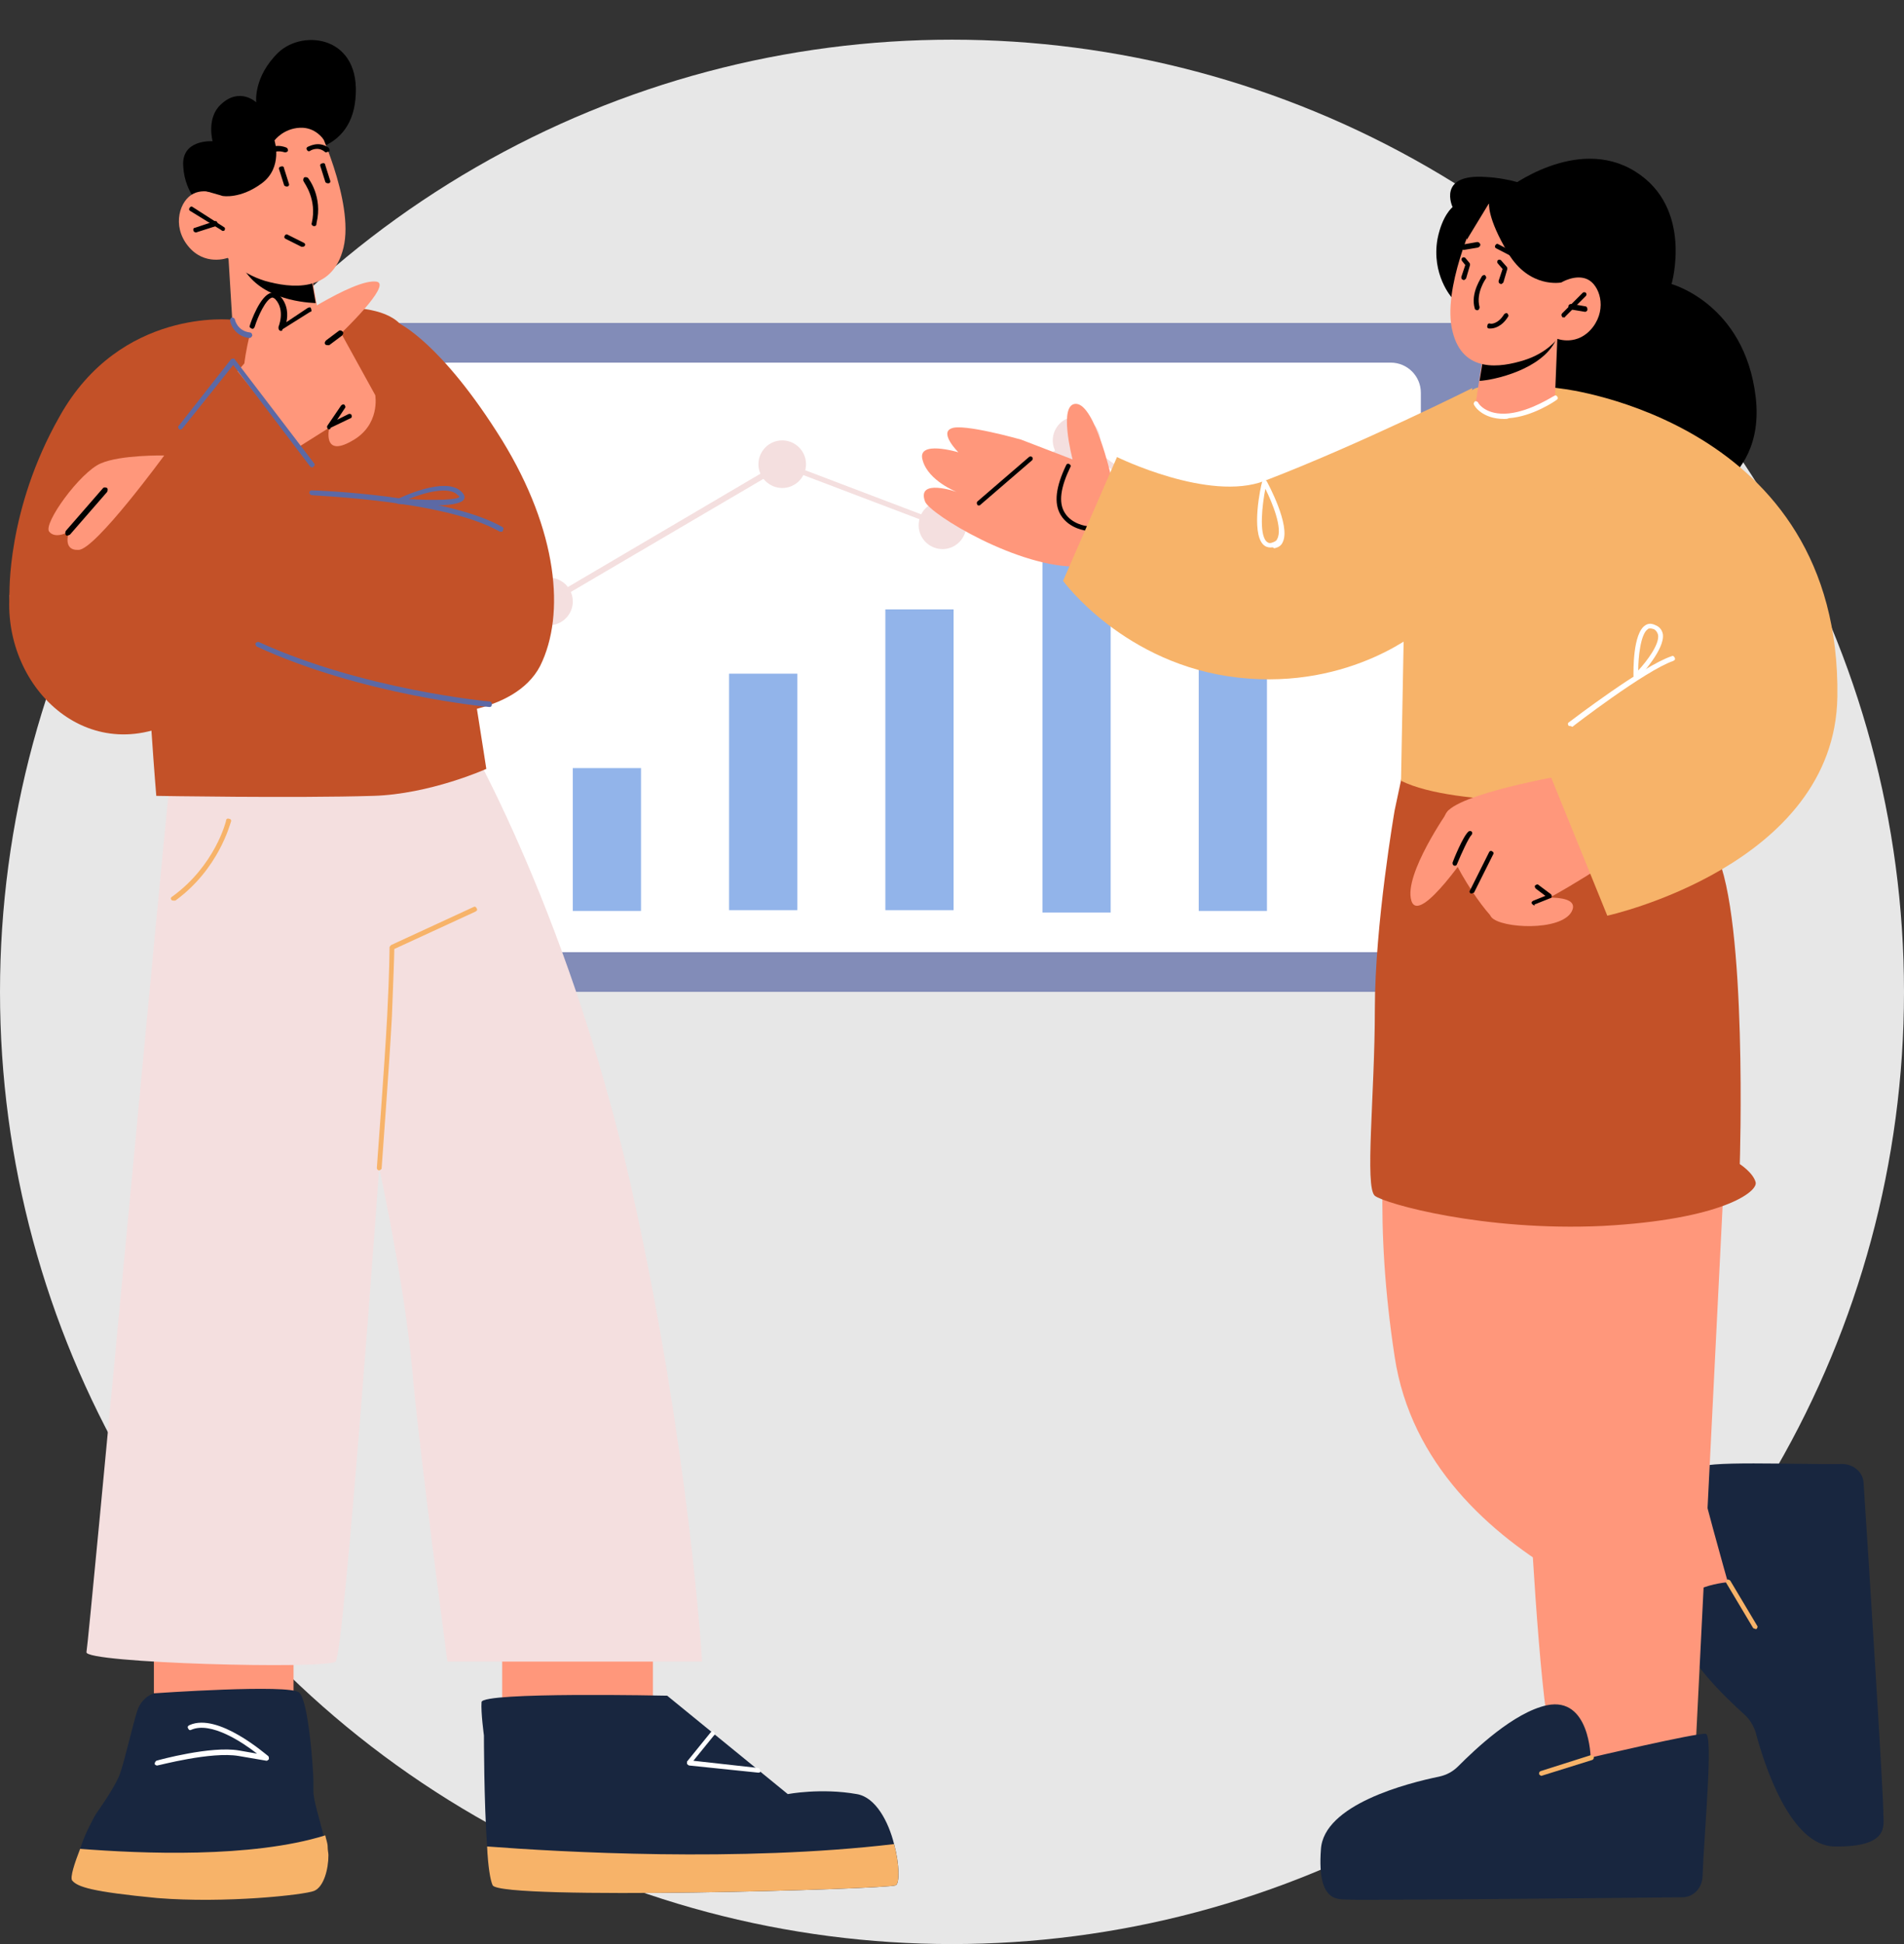
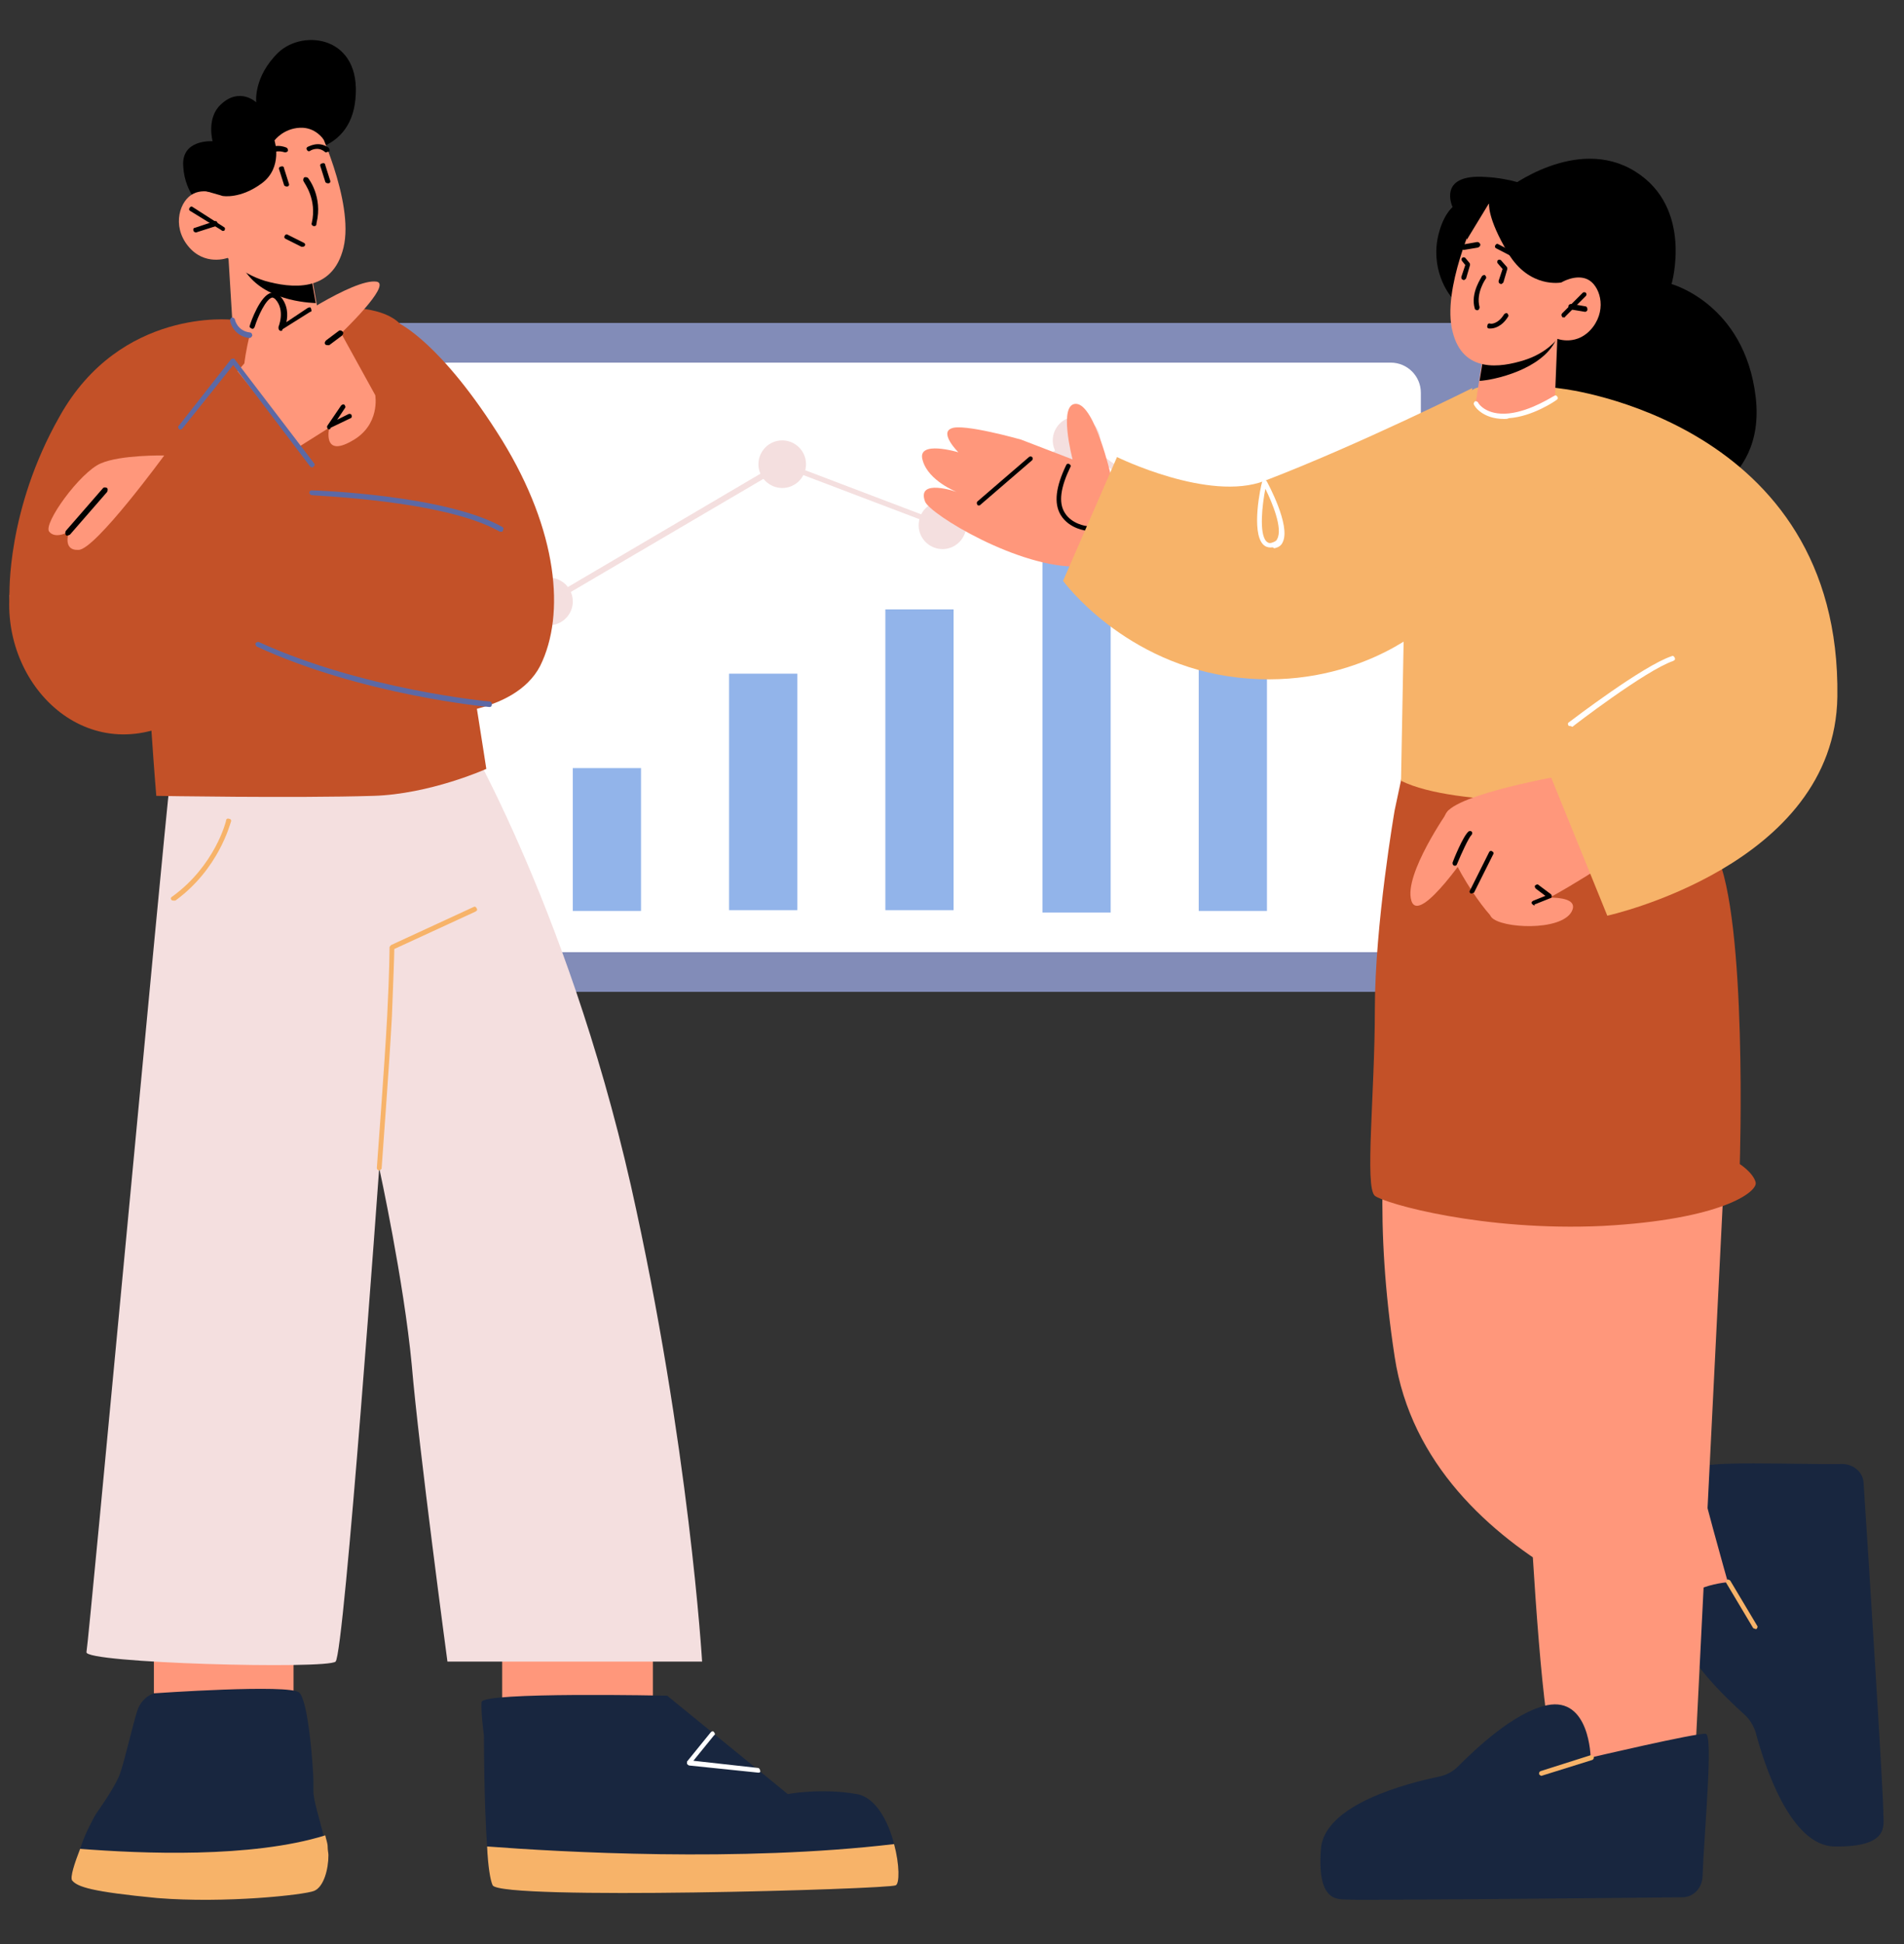
<svg xmlns="http://www.w3.org/2000/svg" version="1.1" id="圖層_1" x="0px" y="0px" viewBox="0 0 240 245" style="enable-background:new 0 0 240 245;" xml:space="preserve">
  <rect x="0" y="0" width="240" height="245" fill="#333333" stroke="none" />
  <style type="text/css">
	.st0{fill:#E7E7E7;}
	.st1{fill:#18263F;}
	.st2{fill:#C35128;}
	.st3{fill:#FDA033;}
	.st4{fill:#FF977B;}
	.st5{fill:#C46F6A;}
	.st6{fill:#FCBB19;}
	.st7{fill:#F4DFDF;}
	.st8{fill:#060C16;}
	.st9{fill:#828CB8;}
	.st10{fill:#BEC9FD;}
	.st11{fill:#FFFFFF;}
	.st12{fill:#92B4EA;}
	.st13{fill:#5C69A5;}
	.st14{fill:#D2F2FA;}
	.st15{fill:#445584;}
	.st16{fill:#FFB655;}
	.st17{fill:#F7B369;}
</style>
-   <circle class="st0" cx="120" cy="125" r="120" />
  <g>
    <g>
      <path class="st9" d="M183.4,125H48.6c-2.4,0-4.3-1.9-4.3-4.3V45c0-2.4,1.9-4.3,4.3-4.3h134.8c2.4,0,4.3,1.9,4.3,4.3v75.7    C187.7,123.1,185.7,125,183.4,125z" />
    </g>
    <g>
      <path class="st11" d="M175.4,120H56.5c-2.1,0-3.8-1.7-3.8-3.8V49.5c0-2.1,1.7-3.8,3.8-3.8h118.8c2.1,0,3.8,1.7,3.8,3.8v66.7    C179.2,118.3,177.5,120,175.4,120z" />
    </g>
    <g>
      <rect x="72.2" y="96.8" class="st12" width="8.6" height="18" />
    </g>
    <g>
      <rect x="151.1" y="83.7" class="st12" width="8.6" height="31.1" />
    </g>
    <g>
      <rect x="91.9" y="84.9" class="st12" width="8.6" height="29.8" />
    </g>
    <g>
      <rect x="111.6" y="76.8" class="st12" width="8.6" height="37.9" />
    </g>
    <g>
      <rect x="131.4" y="64.8" class="st12" width="8.6" height="50.2" />
    </g>
    <g>
      <circle class="st7" cx="69.2" cy="75.8" r="3" />
    </g>
    <g>
      <path class="st7" d="M162.7,72.8c0,1.6-1.3,3-3,3c-1.6,0-3-1.3-3-3c0-1.6,1.3-3,3-3C161.4,69.9,162.7,71.2,162.7,72.8z" />
    </g>
    <g>
      <path class="st7" d="M101.6,58.5c0,1.6-1.3,3-3,3c-1.6,0-3-1.3-3-3c0-1.6,1.3-3,3-3C100.2,55.5,101.6,56.8,101.6,58.5z" />
    </g>
    <g>
      <path class="st7" d="M138.7,55.5c0,1.6-1.3,3-3,3c-1.6,0-3-1.3-3-3c0-1.6,1.3-3,3-3C137.3,52.5,138.7,53.9,138.7,55.5z" />
    </g>
    <g>
      <path class="st7" d="M121.8,66.2c0,1.6-1.3,3-3,3c-1.6,0-3-1.3-3-3s1.3-3,3-3C120.4,63.2,121.8,64.5,121.8,66.2z" />
    </g>
    <g>
      <path class="st7" d="M69.2,76.2c-0.1,0-0.2-0.1-0.3-0.2c-0.1-0.2,0-0.4,0.1-0.5l29.4-17.3c0.1-0.1,0.2-0.1,0.3,0l20,7.6l16.8-10.6    c0.1-0.1,0.3-0.1,0.4,0l24,17.3c0.2,0.1,0.2,0.3,0.1,0.5c-0.1,0.2-0.3,0.2-0.5,0.1l-23.9-17.2L119,66.5c-0.1,0.1-0.2,0.1-0.3,0    l-20-7.6L69.4,76.1C69.3,76.1,69.3,76.2,69.2,76.2z" />
    </g>
  </g>
  <g>
    <g>
      <polygon class="st4" points="63.3,207.3 63.3,217.7 82.3,217 82.3,207.3   " />
    </g>
    <g>
      <polygon class="st4" points="19.4,206.1 19.4,216.5 37,215.8 37,206.1   " />
    </g>
    <g>
      <path class="st7" d="M57.6,90.8c0,0,13.7,22.5,21.9,58.5c7.4,32.9,9,60.1,9,60.1H56.4c0,0-3.6-26.8-4.5-37.4    c-1-10.6-4.1-24.8-4.1-24.8s-4.4,61.2-5.5,62.2c-1,1-31.8,0.2-31.4-1.2c0.3-1.4,9.7-102.8,10.5-109.5C24,78.1,57.6,90.8,57.6,90.8    z" />
    </g>
    <g>
      <g>
        <g>
          <g>
            <path class="st1" d="M41.4,233.8c0,1.8-0.6,4-1.8,4.5c-1.2,0.5-11.2,1.6-19.8,0.9c-8.3-0.8-10-1.4-10.7-2.2       c-0.3-0.4,0.3-2.2,1-4c0-0.1,0.1-0.2,0.1-0.3c0.3-0.9,0.7-1.8,1-2.4c0.3-0.6,0.6-1.2,0.9-1.7c0.9-1.3,2.7-3.9,3.1-5.3       c0.6-1.8,1.5-5.8,2.1-7.7c0.6-1.8,2.1-2.2,2.1-2.2s17.1-1.2,18.3-0.1c1.2,1,1.8,9.8,1.8,11.1v1.3c0,1.2,0.8,3.6,1.3,5.7       c0.1,0.5,0.3,1,0.3,1.4C41.3,233.2,41.4,233.5,41.4,233.8z" />
          </g>
        </g>
      </g>
    </g>
    <g>
      <path class="st1" d="M112.9,237.6c-1.1,0.5-49.7,1.9-50.8,0c-0.3-0.6-0.6-2.5-0.7-4.9c-0.4-5.6-0.4-14-0.4-14s-0.4-2.9-0.3-4.2    c0.1-1.3,23.4-0.8,23.4-0.8l15.2,12.4c0,0,4.2-0.8,8.7,0c2.4,0.4,4,3.5,4.7,6.3C113.4,235,113.4,237.4,112.9,237.6z" />
    </g>
    <g>
      <path class="st17" d="M112.9,237.6c-1.1,0.5-49.7,1.9-50.8,0c-0.3-0.6-0.6-2.5-0.7-4.9c9.2,0.7,31.9,2,51.3-0.3    C113.4,235,113.4,237.4,112.9,237.6z" />
    </g>
    <g>
      <path class="st17" d="M41.4,233.8c0,1.8-0.6,4-1.8,4.5c-1.2,0.5-11.2,1.6-19.8,0.9c-8.3-0.8-10-1.4-10.7-2.2c-0.3-0.4,0.3-2.2,1-4    c7.7,0.6,21.6,1.2,30.9-1.7c0.1,0.5,0.3,1,0.3,1.4C41.3,233.2,41.4,233.5,41.4,233.8z" />
    </g>
    <g>
      <path class="st17" d="M47.8,147.5c-0.2,0-0.3-0.2-0.3-0.3c0-0.1,1-13.3,1.3-19.1c0.3-5.8,0.3-8.6,0.3-8.7c0-0.1,0.1-0.2,0.2-0.3    l10.4-4.8c0.2-0.1,0.3,0,0.4,0.2c0.1,0.2,0,0.3-0.2,0.4l-10.2,4.7c0,0.7-0.1,3.5-0.3,8.5c-0.3,5.8-1.3,19-1.3,19.2    C48.1,147.3,47.9,147.5,47.8,147.5z" />
    </g>
    <g>
-       <path class="st11" d="M19.8,222.5c-0.1,0-0.3-0.1-0.3-0.2c0-0.2,0.1-0.3,0.2-0.4c0.3-0.1,6.9-1.9,10.4-1.3l2.3,0.4    c-1.8-1.4-5.8-4.1-8.3-3c-0.2,0.1-0.3,0-0.4-0.2c-0.1-0.2,0-0.3,0.2-0.4c3.6-1.6,9.6,3.7,9.9,3.9c0.1,0.1,0.1,0.2,0.1,0.4    c-0.1,0.1-0.2,0.2-0.3,0.2l-3.5-0.6C26.6,220.7,20,222.5,19.8,222.5C19.9,222.5,19.8,222.5,19.8,222.5z" />
-     </g>
+       </g>
    <g>
      <path class="st11" d="M95.6,223.4c0,0-8.7-0.9-8.7-0.9c-0.1,0-0.2-0.1-0.3-0.2c0-0.1,0-0.2,0-0.3l3-3.7c0.1-0.1,0.3-0.2,0.4,0    c0.1,0.1,0.2,0.3,0,0.4l-2.6,3.2l8.1,0.9c0.2,0,0.3,0.2,0.3,0.3C95.9,223.3,95.8,223.4,95.6,223.4z" />
    </g>
    <g>
      <path class="st17" d="M21.9,113.5c-0.1,0-0.2,0-0.3-0.1c-0.1-0.1-0.1-0.3,0.1-0.4c5.4-3.9,6.8-9.5,6.8-9.6c0-0.2,0.2-0.3,0.4-0.2    c0.2,0,0.3,0.2,0.2,0.4c-0.1,0.2-1.5,5.9-7,9.9C22,113.5,21.9,113.5,21.9,113.5z" />
    </g>
    <g>
      <path class="st2" d="M35.1,39.6c0,0-9.5,0-14.6,5.1c-5.1,5.2-0.8,55.6-0.8,55.6s17.4,0.3,27.3,0c7.2-0.2,14.3-3.4,14.3-3.4    S53.6,46.6,51,41.6C48.3,36.7,35.1,39.6,35.1,39.6z" />
    </g>
    <g>
      <path class="st2" d="M50.2,40.7c0,0,5.4,2.4,13.1,14.8c7,11.4,8,21.9,4.8,28.4C64.8,90.3,54,90.1,54,90.1L50.2,40.7z" />
    </g>
    <g>
      <path d="M36.4,19.2c0,0,7.7,0.7,8.4-6.7c0.8-7.9-6.5-8.9-9.7-5.9c-3.2,3.1-2.8,6.3-2.8,6.3s-2.1-2-4.5,0.3c-1.8,1.7-1,4.6-1,4.6    s-4-0.3-3.7,3.2c0.2,3.5,2.6,5.4,2.6,5.4L36.4,19.2z" />
    </g>
    <g>
      <g>
        <path class="st4" d="M28.8,32.5l0.5,8.2c0,0,1.6,2.3,6.5,2.4c3.6,0.1,4.8-0.8,4.8-0.8l-0.7-4.1l-0.7-4l-8.8-1.4L28.8,32.5z" />
      </g>
    </g>
    <g>
      <g>
        <path d="M30.2,32.7c0,0.2,0.1,0.5,0.3,0.8c2.1,4,7.2,4.6,9.3,4.7l-0.7-4L30.2,32.7z" />
      </g>
    </g>
    <g>
      <g>
        <path class="st4" d="M39.8,15.3c0,0,4.9,10.1,3.5,15.9c-1.4,5.8-6.7,5.1-9.9,4.2c-3.2-1-4.7-2.9-4.7-2.9s-2.9,1.1-5-1.5     s-1-5.8,0.7-6.6c1.6-0.8,3.7,0.3,3.7,0.3l-1.7-2.9C26.4,21.8,32.4,6.3,39.8,15.3z" />
      </g>
    </g>
    <g>
      <path d="M28.1,29.1c-0.1,0-0.1,0-0.2-0.1L24,26.6c-0.2-0.1-0.2-0.3-0.1-0.4c0.1-0.2,0.3-0.2,0.4-0.1l3.9,2.5    c0.2,0.1,0.2,0.3,0.1,0.4C28.3,29.1,28.2,29.1,28.1,29.1z" />
    </g>
    <g>
      <path d="M24.7,29.3c-0.1,0-0.3-0.1-0.3-0.2c-0.1-0.2,0-0.4,0.2-0.4l2.4-0.8c0.2-0.1,0.4,0,0.4,0.2c0.1,0.2,0,0.4-0.2,0.4    L24.7,29.3C24.7,29.3,24.7,29.3,24.7,29.3z" />
    </g>
    <g>
      <path d="M33.1,20C33.1,20,33,20,33,20c-0.1-0.1-0.2-0.3-0.1-0.4c1-1.5,2.5-1.3,3.2-1c0.2,0.1,0.2,0.3,0.2,0.4    c-0.1,0.2-0.3,0.2-0.4,0.2c-0.1,0-1.4-0.6-2.4,0.8C33.4,20,33.3,20,33.1,20z" />
    </g>
    <g>
      <path d="M41.1,19.2c-0.1,0-0.1,0-0.2-0.1C40,18.4,39.1,19,39.1,19c-0.1,0.1-0.3,0.1-0.4-0.1c-0.1-0.1-0.1-0.3,0.1-0.4    c0.1,0,1.3-0.8,2.6,0.1c0.1,0.1,0.2,0.3,0.1,0.5C41.3,19.1,41.2,19.2,41.1,19.2z" />
    </g>
    <g>
      <path d="M39.6,28.5C39.6,28.5,39.6,28.5,39.6,28.5c-0.2,0-0.4-0.2-0.3-0.4c0.7-3-1-5.1-1-5.2c-0.1-0.1-0.1-0.3,0-0.5    c0.1-0.1,0.3-0.1,0.5,0c0.1,0.1,1.9,2.4,1.1,5.7C39.9,28.4,39.8,28.5,39.6,28.5z" />
    </g>
    <g>
      <path d="M41.3,23.1c-0.1,0-0.3-0.1-0.3-0.2L40.4,21c-0.1-0.2,0-0.4,0.2-0.4c0.2-0.1,0.4,0,0.4,0.2l0.6,1.9c0.1,0.2,0,0.4-0.2,0.4    C41.4,23.1,41.3,23.1,41.3,23.1z" />
    </g>
    <g>
      <path d="M36.1,23.5c-0.1,0-0.3-0.1-0.3-0.2l-0.6-1.9c-0.1-0.2,0-0.4,0.2-0.4c0.2-0.1,0.4,0,0.4,0.2l0.6,1.9c0.1,0.2,0,0.4-0.2,0.4    C36.2,23.5,36.1,23.5,36.1,23.5z" />
    </g>
    <g>
      <path d="M40.8,17.6c0,0-1-1.6-3-1.5c-2.1,0.1-3.2,1.6-3.2,1.6s1.1,3.4-1.6,5.4c-2.7,2-4.9,1.6-4.9,1.6l-2.1-0.6l-1.7-2.9l5.5-6.7    l7.4-4.4l4.1,3.3L40.8,17.6z" />
    </g>
    <g>
      <path class="st2" d="M29.3,40.3c0,0-14.1-1.6-21.8,12.2C0.8,64.3,1.2,75,1.2,75l21.9-3.2L29.3,40.3z" />
    </g>
    <g>
      <path class="st4" d="M1.2,75c0,0,0.4,16.9,14.1,15c15.5-2.3,21.6-33.2,21.6-33.2l4.6-2.9c0,0-0.9,3.8,2.8,1.7c3.7-2,3-5.8,3-5.8    L43,42c0,0,6.4-6.1,4.5-6.5c-2.9-0.5-12,5.8-12,5.8s0.5-3.8-1.6-3.2c-2.3,0.7-3.1,7.7-3.1,7.7L6.5,73.7L1.2,75z" />
    </g>
    <g>
      <path d="M41.5,54.1c-0.1,0-0.2,0-0.2-0.1c-0.1-0.1-0.1-0.3,0-0.4l1.7-2.5c0.1-0.1,0.3-0.2,0.4-0.1c0.1,0.1,0.2,0.3,0.1,0.4l-1,1.5    l1.4-0.7c0.2-0.1,0.4,0,0.4,0.1c0.1,0.2,0,0.4-0.1,0.4l-2.5,1.2C41.6,54.1,41.6,54.1,41.5,54.1z" />
    </g>
    <g>
      <path d="M41.3,43.5c-0.1,0-0.2,0-0.3-0.1c-0.1-0.1-0.1-0.3,0.1-0.5l1.6-1.2c0.1-0.1,0.3-0.1,0.5,0.1c0.1,0.1,0.1,0.3-0.1,0.5    l-1.6,1.2C41.4,43.5,41.4,43.5,41.3,43.5z" />
    </g>
    <g>
      <path class="st2" d="M29.4,46.1l10,12.5c0,0-3.8,24.1-15.8,31.5S0.4,86.9,1.2,75S29.4,46.1,29.4,46.1z" />
    </g>
    <g>
      <path d="M38.1,31.1c-0.1,0-0.1,0-0.1,0l-2-1c-0.2-0.1-0.2-0.3-0.1-0.4c0.1-0.2,0.3-0.2,0.4-0.1l2,1c0.2,0.1,0.2,0.3,0.1,0.4    C38.3,31.1,38.2,31.1,38.1,31.1z" />
    </g>
    <g>
      <path d="M35.4,41.7c-0.1,0-0.1,0-0.2-0.1c-0.1-0.1-0.1-0.2-0.1-0.4c0,0,0.9-2.1-0.4-3.5c-0.2-0.2-0.4-0.2-0.4-0.2    c-0.8,0.2-1.8,2.4-2.2,3.7c-0.1,0.2-0.2,0.3-0.4,0.2c-0.2-0.1-0.3-0.2-0.2-0.4c0.1-0.4,1.3-3.8,2.7-4.1c0.3-0.1,0.7,0,1.1,0.4    c1,1.1,1,2.4,0.8,3.3l2.7-1.8c0.2-0.1,0.4-0.1,0.4,0.1c0.1,0.2,0.1,0.4-0.1,0.4l-3.5,2.2C35.6,41.7,35.5,41.7,35.4,41.7z" />
    </g>
    <g>
      <path class="st4" d="M20.7,57.4c0,0-5.5-0.1-8,1C10.1,59.5,5.4,66,6.2,67c0.8,1,2.5,0,2.5,0s-0.9,2.4,1.2,2.3    C12,69.3,20.7,57.4,20.7,57.4z" />
    </g>
    <g>
      <path class="st13" d="M63.2,67c-0.1,0-0.1,0-0.2,0c-7-4-23.5-4.5-23.7-4.6c-0.2,0-0.3-0.2-0.3-0.3c0-0.2,0.1-0.3,0.3-0.3    c0.7,0,16.9,0.6,24,4.6c0.2,0.1,0.2,0.3,0.1,0.4C63.4,67,63.3,67,63.2,67z" />
    </g>
    <g>
      <path class="st13" d="M61.7,89.1c-0.2,0-16.1-1.5-29.3-7.6c-0.2-0.1-0.2-0.3-0.2-0.4c0.1-0.2,0.3-0.2,0.4-0.2    c13.1,6,28.9,7.5,29.1,7.5c0.2,0,0.3,0.2,0.3,0.3C62,89,61.9,89.1,61.7,89.1z" />
    </g>
    <g>
      <path class="st13" d="M39.4,58.9c-0.1,0-0.2,0-0.3-0.1L29.4,46L23,54c-0.1,0.1-0.3,0.2-0.4,0.1c-0.1-0.1-0.2-0.3-0.1-0.4l6.6-8.4    c0.1-0.1,0.2-0.1,0.3-0.1c0.1,0,0.2,0,0.2,0.1l10,13.1c0.1,0.1,0.1,0.3-0.1,0.4C39.5,58.9,39.4,58.9,39.4,58.9z" />
    </g>
    <g>
-       <path class="st13" d="M54.6,63.7c-1.6,0-3.4-0.1-4.4-0.2c-0.1,0-0.3-0.1-0.3-0.3c0-0.1,0-0.3,0.2-0.3c0.2-0.1,6.1-3,8.1-0.9    c0.4,0.4,0.4,0.7,0.3,0.9C58.2,63.5,56.5,63.7,54.6,63.7z M51.5,62.9c3.4,0.2,6.3,0.1,6.4-0.3c0,0,0-0.1-0.2-0.2    C56.6,61.2,53.4,62.1,51.5,62.9z" />
-     </g>
+       </g>
    <g>
      <path class="st13" d="M31.4,42.6c-1.6-0.2-2.3-1.5-2.4-2.2c0-0.2,0.1-0.3,0.2-0.4c0.2,0,0.3,0.1,0.4,0.2c0,0.1,0.3,1.5,1.9,1.7    c0.2,0,0.3,0.2,0.3,0.4C31.7,42.5,31.6,42.6,31.4,42.6z" />
    </g>
    <g>
      <path d="M8.5,67.5c-0.1,0-0.2,0-0.2-0.1c-0.1-0.1-0.1-0.3,0-0.5l4.7-5.4c0.1-0.1,0.3-0.1,0.5,0c0.1,0.1,0.1,0.3,0,0.5l-4.7,5.4    C8.7,67.4,8.6,67.5,8.5,67.5z" />
    </g>
  </g>
  <g>
    <g>
      <path class="st4" d="M140,59.8c0,0-2-8.7-4.3-8.9c-2.4-0.2-0.5,7-0.5,7l-6.5-2.5c0,0-7.4-2.1-8.8-1.4c-1.5,0.6,0.9,3,0.9,3    s-5.3-1.6-4.5,1c0.7,2.6,4.3,4,4.3,4s-5.1-1.8-4,1.2c0.6,1.6,11.9,8.5,19.5,8.2c7.6-0.2,4.6-6.1,4.6-6.1L140,59.8z" />
    </g>
    <g>
      <path d="M123.4,63.7c-0.1,0-0.2,0-0.2-0.1c-0.1-0.1-0.1-0.3,0-0.4l6.5-5.6c0.1-0.1,0.3-0.1,0.4,0c0.1,0.1,0.1,0.3,0,0.4l-6.5,5.6    C123.5,63.7,123.5,63.7,123.4,63.7z" />
    </g>
    <g>
      <path d="M137.1,66.9c-0.1,0-2.3-0.2-3.4-2c-0.9-1.5-0.6-3.6,0.7-6.3c0.1-0.2,0.3-0.2,0.4-0.1c0.2,0.1,0.2,0.3,0.1,0.4    c-1.2,2.5-1.5,4.4-0.7,5.7c0.9,1.5,2.8,1.7,2.8,1.7c0.2,0,0.3,0.2,0.3,0.3C137.4,66.7,137.3,66.9,137.1,66.9z" />
    </g>
    <g>
      <path d="M190,23.8c0,0,8.7-6.8,16.1-2.2c7.4,4.6,4.6,14.2,4.6,14.2s9.2,2.5,10.6,14.2s-9.8,13.9-9.8,13.9l-16-9.5L190,23.8z" />
    </g>
    <g>
      <path class="st4" d="M215.7,206.4c0,0-35.8-8.4-39.9-35.4c-5.1-33.3,4-49.6,4-49.6l23.4,27.9l7,33.7l9.2,6.7l5.1,10.9L215.7,206.4    z" />
    </g>
    <g>
      <g>
        <path class="st1" d="M234.9,186.8c-0.1-1.3-1.3-2.3-2.7-2.3c-5.6,0.1-18.1-0.5-18.1,0.6c0,1.3,3.7,14.3,3.7,14.3     s-7.7,0.5-6.3,5.8c1.1,4.1,6.1,8.8,8.3,10.8c0.7,0.6,1.2,1.4,1.5,2.3c1,3.8,4.3,14.4,10,14.4c6.9,0.1,6.1-2.7,6.1-4     C237.5,227.6,235.5,195.8,234.9,186.8z" />
      </g>
    </g>
    <g>
      <path class="st4" d="M191.1,149.3c0,0,2,64.8,4.8,71.6c2.7,6.9,17.8,0,17.8,0l3.5-70.2L191.1,149.3z" />
    </g>
    <g>
      <path class="st2" d="M175.8,102.1c0,0-2.5,14.4-2.5,25.1s-1.3,22.4,0,23.5c1.3,1,13.7,4.5,28.7,3.8c15-0.8,19.6-4.3,19.3-5.5    c-0.3-1.2-2-2.3-2-2.3s1-30.9-3-39.2c-4-8.3-21.1-10.1-21.1-10.1h-18.4L175.8,102.1z" />
    </g>
    <g>
      <path class="st17" d="M201.6,100.8c0,0-17.9,1.1-25-2.4l0.4-21.5c0,0,3.9-27.5,9.5-28.1C192,48.2,197,49,197,49l19.7,25.7    L201.6,100.8z" />
    </g>
    <g>
      <g>
        <path class="st1" d="M212.1,239.1c1.3,0,2.4-1.1,2.5-2.5c0.2-5.6,1.4-18,0.4-18.1c-1.3-0.1-14.5,3-14.5,3s-0.1-7.7-5.5-6.6     c-4.2,0.9-9.1,5.6-11.2,7.7c-0.7,0.7-1.5,1.1-2.4,1.3c-3.9,0.8-14.6,3.5-14.9,9.2c-0.5,6.9,2.3,6.2,3.6,6.3     C171.3,239.5,203.1,239.2,212.1,239.1z" />
      </g>
    </g>
    <g>
      <g>
        <path class="st4" d="M198.8,97.4c0,0-13.5,2.2-16.2,4.7c-2.7,2.5,3.8,11.9,5.5,13.5c1.7,1.5,13.6-6.3,13.6-6.3l1.7-6.8     L198.8,97.4z" />
      </g>
    </g>
    <g>
      <g>
        <path class="st4" d="M182.6,102.1c0,0-5.7,8.1-4.7,11.4s7.8-7,7.8-7L182.6,102.1z" />
      </g>
    </g>
    <g>
      <g>
        <path class="st4" d="M192.5,113.3c0,0,7-1,5.6,1.6c-1.4,2.5-8.9,2.1-10.1,0.7c-1.2-1.4,2.7-5.2,2.7-5.2L192.5,113.3z" />
      </g>
    </g>
    <g>
      <path d="M193.4,114.1c-0.1,0-0.2-0.1-0.3-0.2c-0.1-0.2,0-0.3,0.2-0.4l1.5-0.6l-1.2-0.9c-0.1-0.1-0.2-0.3-0.1-0.4    c0.1-0.1,0.3-0.2,0.4-0.1l1.6,1.2c0.1,0.1,0.1,0.2,0.1,0.3c0,0.1-0.1,0.2-0.2,0.2l-2,0.8C193.5,114.1,193.5,114.1,193.4,114.1z" />
    </g>
    <g>
      <path d="M183.4,109.1c0,0-0.1,0-0.1,0c-0.2-0.1-0.2-0.2-0.2-0.4c0.1-0.3,1.3-3.3,2-3.9c0.1-0.1,0.3-0.1,0.4,0    c0.1,0.1,0.1,0.3,0,0.4c-0.4,0.4-1.3,2.4-1.8,3.6C183.6,109.1,183.5,109.1,183.4,109.1z" />
    </g>
    <g>
      <path d="M185.5,112.6c0,0-0.1,0-0.1,0c-0.2-0.1-0.2-0.3-0.1-0.4l2.4-4.8c0.1-0.2,0.3-0.2,0.4-0.1c0.2,0.1,0.2,0.3,0.1,0.4    l-2.4,4.8C185.7,112.5,185.6,112.6,185.5,112.6z" />
    </g>
    <g>
      <path d="M183,37.5c0,0-2.6-2.9-1.8-7.4c0.6-3,1.9-4,1.9-4s-2-4.2,4.1-3.8c6.1,0.3,9.7,3.4,9.7,3.4s2.8-1.3,4,1.9    c1.2,3.3-0.1,8.1-0.1,8.1L183,37.5z" />
    </g>
    <g>
      <g>
        <g>
          <g>
            <path class="st4" d="M196.3,42.7l-0.3,7.5c0,0-1.4,2.1-5.8,2.3c-3.3,0.1-4.2-1.6-4.2-1.6l1-6.5l7.9-1.4L196.3,42.7z" />
          </g>
        </g>
      </g>
    </g>
    <g>
      <g>
        <g>
          <g>
            <path d="M196.3,42.2c0,0.2-0.1,0.4-0.2,0.7c-1.8,3.7-7.8,5-9.6,5.1l0.6-3.7L196.3,42.2z" />
          </g>
        </g>
      </g>
    </g>
    <g>
      <g>
        <g>
          <g>
            <path class="st4" d="M186,27.3c0,0-4.3,9.2-2.9,14.5c1.3,5.3,6.1,4.5,9,3.6c2.9-0.9,4.2-2.7,4.2-2.7s2.6,1,4.5-1.5       c1.8-2.4,0.8-5.3-0.7-6c-1.5-0.7-3.3,0.4-3.3,0.4l1.5-2.7C198.3,33,192.6,19.1,186,27.3z" />
          </g>
        </g>
      </g>
    </g>
    <g>
      <g>
        <g>
          <g>
            <path d="M196.8,35.6c0,0-4,0.8-6.7-3.7c-2.7-4.5-2.4-6.3-2.4-6.3l-2.8,4.6c0,0-0.6-3.2,0.7-5.2c1.3-2,2.6-1.6,2.6-1.6l8.8,2.3       l2.2,7.1L196.8,35.6z" />
          </g>
        </g>
      </g>
    </g>
    <g>
      <path d="M186.2,39.1c-0.1,0-0.3-0.1-0.3-0.2c-0.6-2,0.9-4,0.9-4.1c0.1-0.1,0.3-0.2,0.4-0.1c0.1,0.1,0.2,0.3,0.1,0.4    c0,0-1.3,1.8-0.8,3.6C186.5,38.9,186.4,39.1,186.2,39.1C186.3,39.1,186.2,39.1,186.2,39.1z" />
    </g>
    <g>
      <path d="M197.1,40c-0.1,0-0.2,0-0.2-0.1c-0.1-0.1-0.1-0.3,0-0.4l2.6-2.6c0.1-0.1,0.3-0.1,0.4,0c0.1,0.1,0.1,0.3,0,0.4l-2.6,2.6    C197.3,40,197.2,40,197.1,40z" />
    </g>
    <g>
      <path d="M199.8,39.3C199.8,39.3,199.8,39.3,199.8,39.3L198,39c-0.2,0-0.3-0.2-0.3-0.4c0-0.2,0.2-0.3,0.4-0.3l1.7,0.3    c0.2,0,0.3,0.2,0.3,0.4C200.1,39.2,199.9,39.3,199.8,39.3z" />
    </g>
    <g>
      <path d="M184.5,31.5c-0.1,0-0.3-0.1-0.3-0.3c0-0.2,0.1-0.3,0.3-0.4l1.7-0.3c0.2,0,0.3,0.1,0.4,0.3c0,0.2-0.1,0.3-0.3,0.4    L184.5,31.5C184.5,31.5,184.5,31.5,184.5,31.5z" />
    </g>
    <g>
      <path d="M191.4,32.7c0,0-0.1,0-0.1,0l-2.7-1.4c-0.2-0.1-0.2-0.3-0.1-0.4c0.1-0.2,0.3-0.2,0.4-0.1l2.7,1.4c0.2,0.1,0.2,0.3,0.1,0.4    C191.6,32.6,191.5,32.7,191.4,32.7z" />
    </g>
    <g>
      <path d="M184.5,35.3C184.4,35.3,184.4,35.3,184.5,35.3c-0.3-0.1-0.3-0.2-0.3-0.4l0.5-1.5l-0.4-0.5c-0.1-0.1-0.1-0.3,0-0.4    c0.1-0.1,0.3-0.1,0.4,0l0.5,0.6c0.1,0.1,0.1,0.2,0.1,0.3l-0.5,1.7C184.7,35.2,184.6,35.3,184.5,35.3z" />
    </g>
    <g>
      <path d="M189.2,35.8C189.1,35.8,189.1,35.8,189.2,35.8c-0.3-0.1-0.3-0.2-0.3-0.4l0.5-1.5l-0.6-0.7c-0.1-0.1-0.1-0.3,0-0.4    c0.1-0.1,0.3-0.1,0.4,0l0.7,0.8c0.1,0.1,0.1,0.2,0.1,0.3l-0.5,1.7C189.4,35.7,189.3,35.8,189.2,35.8z" />
    </g>
    <g>
      <path class="st17" d="M197,49c0,0,35.1,4.1,34.6,38.8c-0.3,21.3-29,27.6-29,27.6l-8.9-21.9l14.8-8.5L197,49z" />
    </g>
    <g>
      <path class="st17" d="M194.3,223.8c-0.1,0-0.2-0.1-0.3-0.2c0-0.2,0-0.3,0.2-0.4l6.3-2c0.2,0,0.3,0,0.4,0.2c0,0.2,0,0.3-0.2,0.4    L194.3,223.8C194.3,223.8,194.3,223.8,194.3,223.8z" />
    </g>
    <g>
      <path class="st17" d="M221.3,205.3c-0.1,0-0.2-0.1-0.3-0.1l-3.4-5.7c-0.1-0.1,0-0.3,0.1-0.4c0.1-0.1,0.3,0,0.4,0.1l3.4,5.7    c0.1,0.1,0,0.3-0.1,0.4C221.4,205.3,221.3,205.3,221.3,205.3z" />
    </g>
    <g>
      <path class="st11" d="M197.9,91.5c-0.1,0-0.2,0-0.2-0.1c-0.1-0.1-0.1-0.3,0.1-0.4c0.4-0.3,9.3-7.1,12.9-8.3c0.2-0.1,0.3,0,0.4,0.2    c0.1,0.2,0,0.3-0.2,0.4c-3.5,1.2-12.6,8.2-12.7,8.3C198,91.5,198,91.5,197.9,91.5z" />
    </g>
    <g>
-       <path class="st11" d="M206.2,85.5c0,0-0.1,0-0.1,0c-0.1,0-0.2-0.2-0.2-0.3c0-0.6-0.1-5.4,1.5-6.4c0.3-0.2,0.7-0.3,1.3,0    c0.5,0.2,0.8,0.6,0.9,1.1c0.3,1.9-2.8,5.2-3.1,5.6C206.3,85.5,206.2,85.5,206.2,85.5z M208,79.2c-0.1,0-0.2,0-0.3,0.1    c-0.9,0.6-1.2,3.5-1.2,5.2c1.1-1.2,2.7-3.3,2.5-4.5c-0.1-0.3-0.2-0.5-0.5-0.7C208.2,79.2,208.1,79.2,208,79.2z" />
-     </g>
+       </g>
    <g>
      <path class="st11" d="M189.6,52.8c-2.8,0-3.8-1.7-3.8-1.8c-0.1-0.1,0-0.3,0.1-0.4c0.1-0.1,0.3,0,0.4,0.1c0,0.1,1,1.7,3.9,1.4    c2.8-0.3,5.6-2.2,5.7-2.2c0.1-0.1,0.3-0.1,0.4,0.1c0.1,0.1,0.1,0.3-0.1,0.4c-0.1,0.1-3,2.1-6,2.3C190,52.8,189.8,52.8,189.6,52.8z    " />
    </g>
    <g>
      <path class="st17" d="M134,73.2c0,0,7.7,10.6,22.1,12.2c14.4,1.6,23.3-6.3,23.3-6.3l6.2-30.2c0,0-14.2,7.1-26.2,11.7    c-7,2.7-18.6-3-18.6-3L134,73.2z" />
    </g>
    <g>
      <path class="st11" d="M160.2,69c-0.4,0-0.7-0.1-1-0.4c-1.5-1.6-0.3-7.3-0.1-7.9c0-0.1,0.1-0.2,0.3-0.2c0.1,0,0.2,0,0.3,0.2    c0.1,0.2,3,5.5,2,7.6c-0.2,0.5-0.6,0.7-1.1,0.8C160.4,68.9,160.3,69,160.2,69z M159.5,61.6c-0.4,2-0.8,5.6,0.1,6.6    c0.2,0.2,0.4,0.3,0.7,0.2c0.3-0.1,0.6-0.2,0.7-0.5C161.7,66.6,160.4,63.4,159.5,61.6z" />
    </g>
    <g>
      <path d="M187.9,41.4c-0.1,0-0.2,0-0.2,0c-0.2,0-0.3-0.2-0.2-0.4c0-0.2,0.2-0.3,0.4-0.2c0,0,0.9,0.1,1.7-1.2    c0.1-0.1,0.3-0.2,0.4-0.1c0.1,0.1,0.2,0.3,0.1,0.4C189.3,41.2,188.3,41.4,187.9,41.4z" />
    </g>
  </g>
</svg>